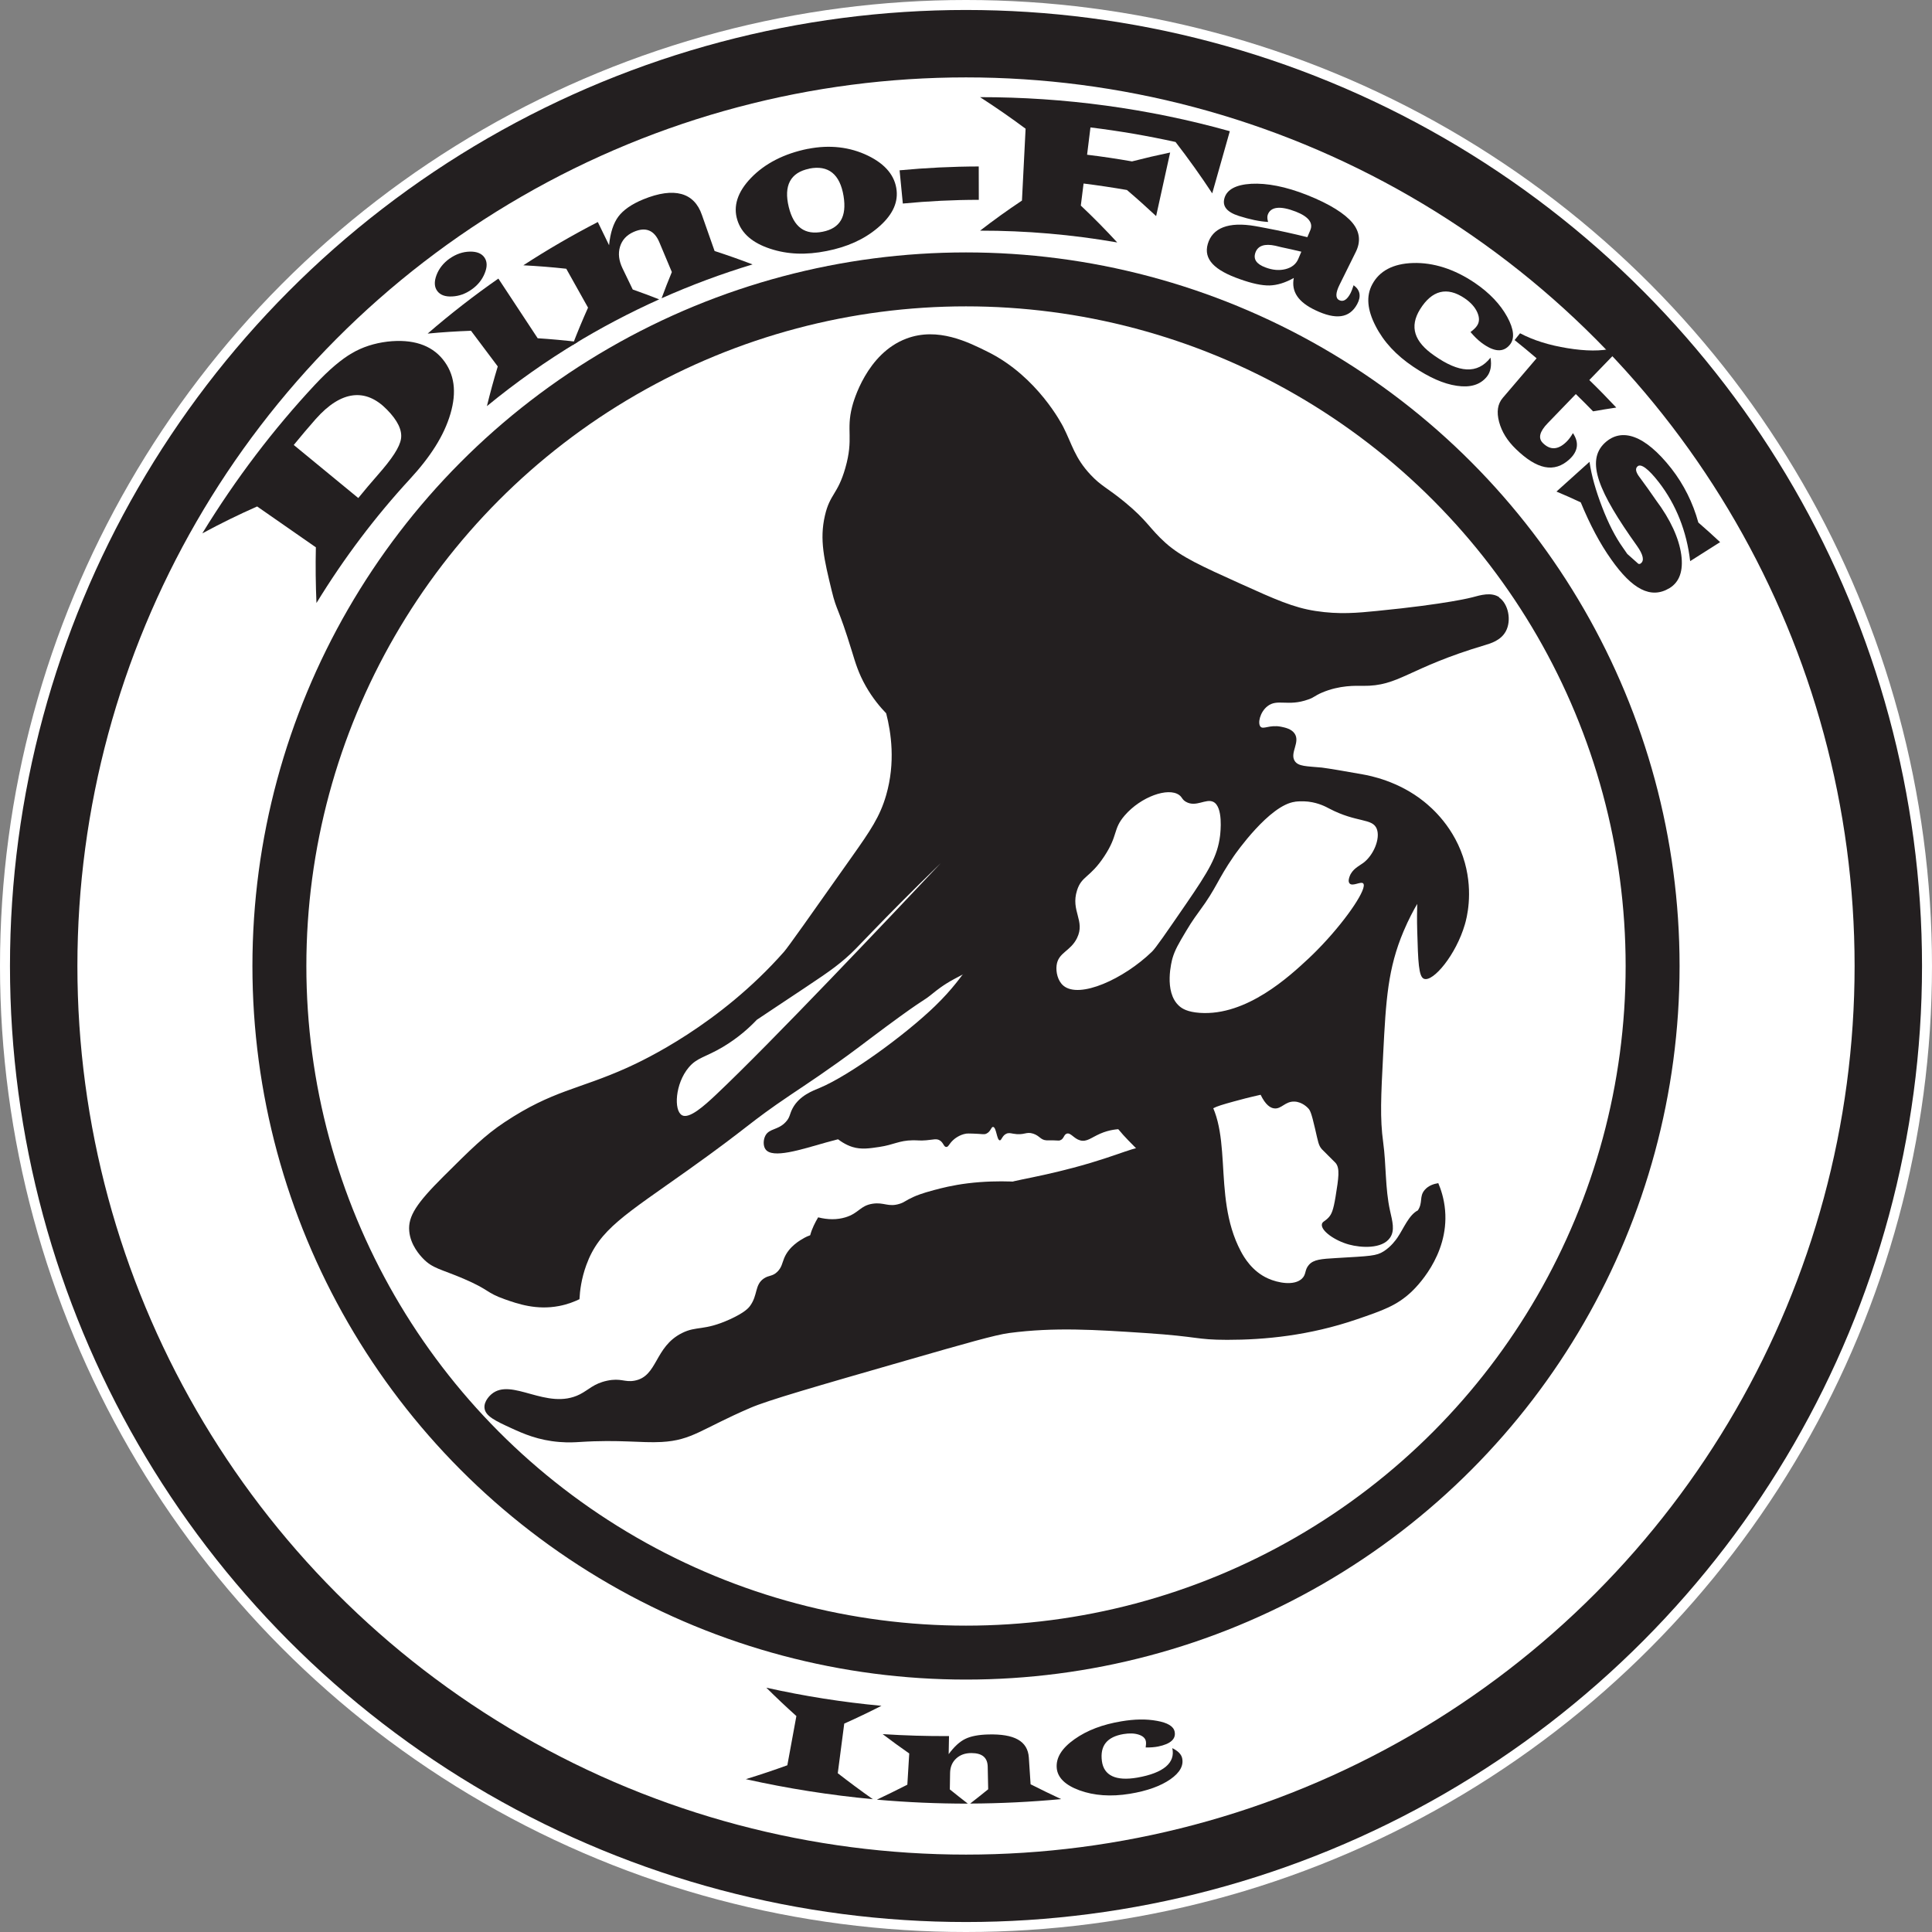
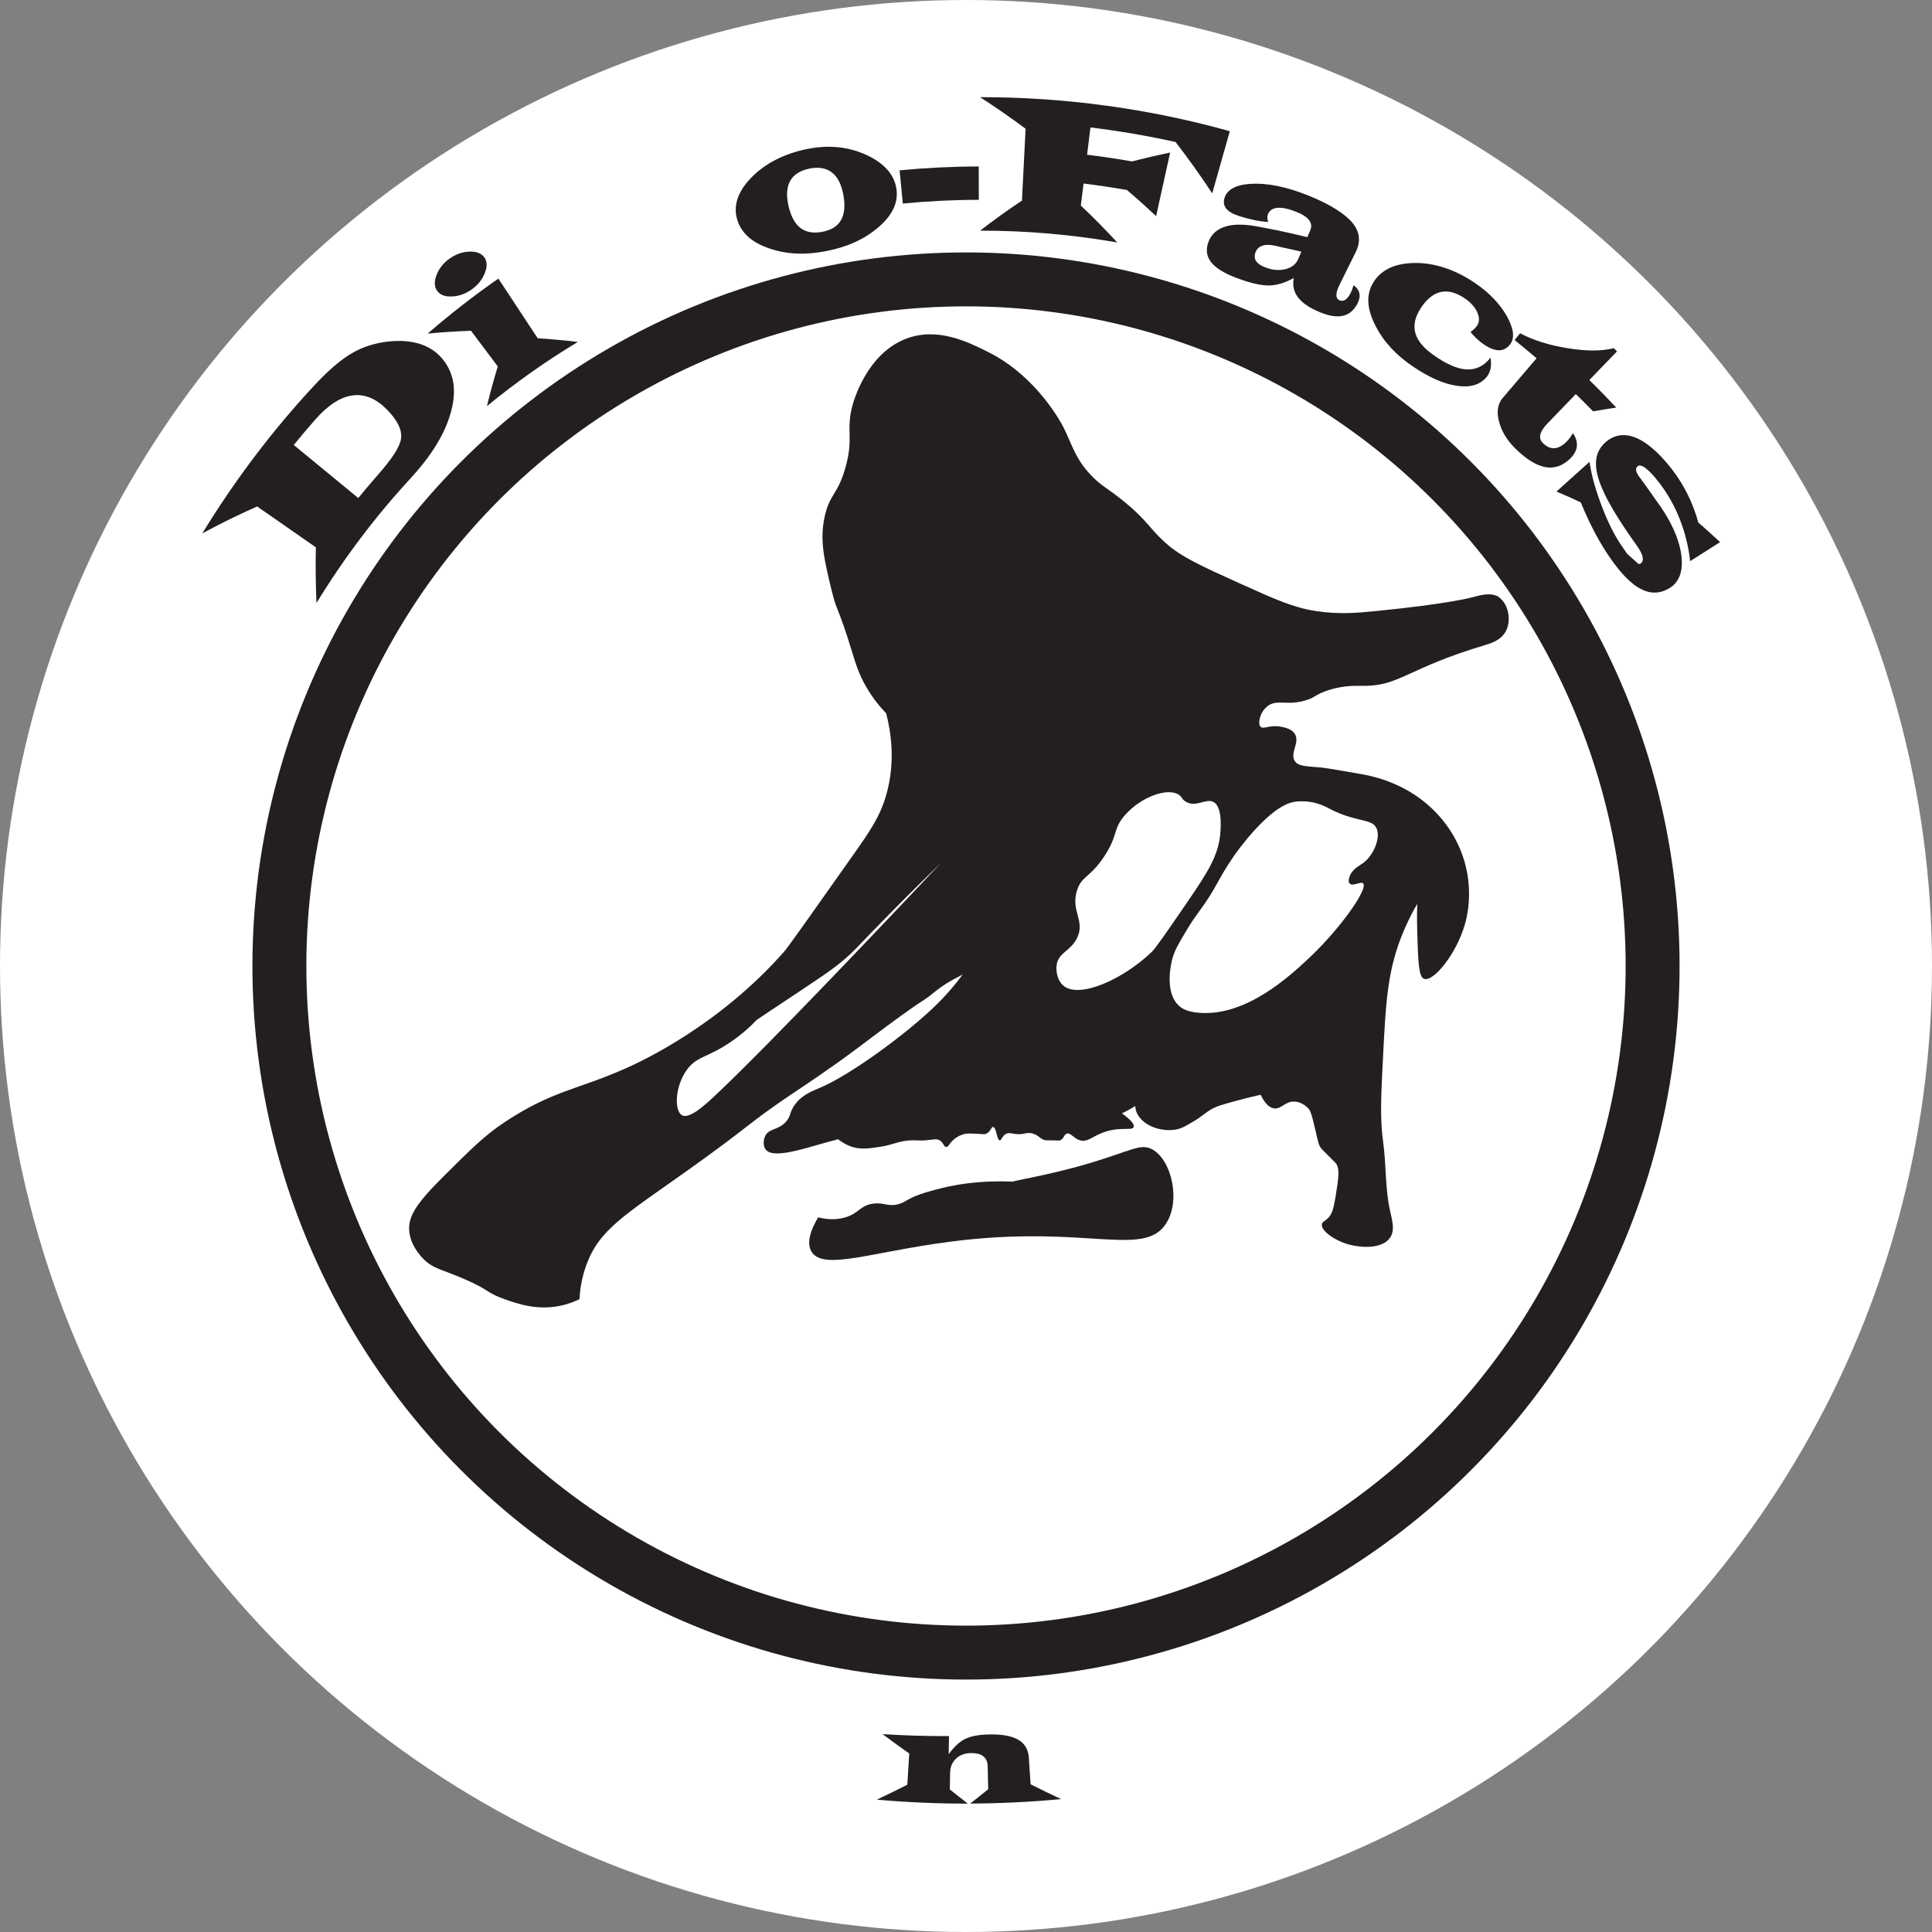
<svg xmlns="http://www.w3.org/2000/svg" id="Layer_1" data-name="Layer 1" viewBox="0 0 286.56 286.56">
  <rect x="0" y="0" width="286.56" height="286.56" fill="#808080" stroke="none" />
  <defs>
    <style>
      .cls-1 {
        stroke-width: 8px;
      }

      .cls-1, .cls-2 {
        fill: none;
        stroke: #231f20;
        stroke-miterlimit: 10;
      }

      .cls-3 {
        fill: #231f20;
      }

      .cls-2 {
        stroke-width: 10px;
      }

      .cls-4 {
        fill: #fff;
      }
    </style>
  </defs>
  <circle class="cls-4" cx="143.28" cy="143.28" r="143.28" />
  <g>
-     <circle class="cls-2" cx="143.28" cy="143.28" r="136.8" />
    <circle class="cls-1" cx="143.28" cy="143.28" r="101.84" />
    <g>
-       <path class="cls-3" d="M113.65,250.32c5.65,1.26,11.35,2.16,17.09,2.69-1.8.92-3.64,1.8-5.52,2.64-.32,2.45-.64,4.9-.96,7.36,1.69,1.31,3.42,2.6,5.2,3.85-6.32-.59-12.61-1.58-18.84-2.97,2.09-.64,4.14-1.33,6.16-2.06.45-2.43.9-4.86,1.34-7.3-1.54-1.38-3.03-2.79-4.47-4.22Z" />
      <path class="cls-3" d="M130.91,257.21c3.28.21,6.57.31,9.85.29-.02.89-.03,1.79-.05,2.68.81-1.1,1.62-1.85,2.46-2.26.84-.41,1.97-.62,3.42-.66,3.84-.1,5.84.96,6.01,3.42.09,1.32.17,2.64.26,3.97,1.49.75,3,1.49,4.53,2.2-4.49.42-8.99.64-13.49.66.9-.7,1.79-1.41,2.67-2.12-.02-1.12-.05-2.24-.07-3.35-.03-1.37-.84-2.02-2.43-2.02-.92,0-1.67.27-2.25.81-.58.54-.88,1.24-.9,2.12-.01.82-.03,1.64-.04,2.46.88.71,1.76,1.41,2.67,2.11-4.5,0-9-.19-13.49-.59,1.53-.72,3.03-1.46,4.52-2.22.09-1.54.18-3.09.28-4.63-1.34-.93-2.65-1.89-3.93-2.86Z" />
-       <path class="cls-3" d="M173.88,259.29c.84.41,1.33.9,1.46,1.49.24,1.09-.33,2.14-1.75,3.13-1.42.99-3.44,1.73-6.02,2.15-2.8.46-5.31.27-7.45-.51-2.14-.78-3.25-1.9-3.38-3.29-.14-1.56.76-2.97,2.64-4.3,1.88-1.33,4.18-2.19,6.95-2.65,1.96-.33,3.7-.36,5.27-.07,1.57.28,2.45.8,2.62,1.58.24,1.09-.57,1.85-2.45,2.23-.51.1-1.12.15-1.84.14.06-.38.07-.68.03-.92-.09-.46-.45-.79-1.08-.99-.63-.2-1.37-.22-2.23-.08-2.45.41-3.52,1.72-3.21,4.03.29,2.11,2.04,2.98,5.25,2.43,3.94-.69,5.66-2.23,5.19-4.36Z" />
    </g>
    <g>
      <path class="cls-3" d="M30.03,79.07c4.96-8.1,10.56-15.44,16.69-22.01,2.1-2.25,3.95-3.79,5.49-4.68,1.54-.9,3.29-1.47,5.25-1.71,3.79-.43,6.48.53,8.17,2.57,1.81,2.2,2.13,4.9,1.18,8.14-.95,3.24-2.96,6.37-6.04,9.71-5.07,5.5-9.71,11.62-13.83,18.35-.12-2.73-.15-5.49-.09-8.26-2.9-2.02-5.81-4.04-8.71-6.06-2.7,1.19-5.4,2.51-8.09,3.97ZM53.14,73.87c.95-1.17,1.92-2.31,2.9-3.43,2.08-2.36,3.25-4.1,3.44-5.37.19-1.26-.5-2.71-2.09-4.32-3.12-3.2-6.75-2.89-10.55,1.39-1.11,1.26-2.2,2.55-3.27,3.86,3.19,2.62,6.38,5.25,9.57,7.87Z" />
      <path class="cls-3" d="M73.92,41.32c1.94,2.95,3.89,5.9,5.83,8.85,2.01.13,3.99.31,5.95.55-4.67,2.81-9.18,5.99-13.48,9.52.48-1.96,1.01-3.92,1.61-5.89-1.32-1.76-2.65-3.53-3.97-5.29-2.12.08-4.27.21-6.43.42,3.37-2.92,6.88-5.64,10.49-8.16ZM66.71,38.34c.94-.66,1.94-1,2.99-1.02,1.05-.02,1.77.29,2.18.91.4.61.4,1.39,0,2.34-.39.95-1.03,1.74-1.93,2.37-.9.64-1.85.98-2.87,1.03-1.02.06-1.76-.2-2.21-.79-.45-.59-.5-1.38-.13-2.37.37-.98,1.03-1.81,1.96-2.47Z" />
-       <path class="cls-3" d="M77.64,39.34c3.58-2.33,7.26-4.46,11.03-6.41.56,1.15,1.11,2.29,1.67,3.44.18-1.85.65-3.27,1.38-4.25.73-.97,1.96-1.84,3.69-2.55,4.63-1.89,7.57-.99,8.7,2.31.63,1.78,1.25,3.56,1.88,5.35,1.91.62,3.79,1.28,5.63,1.99-4.58,1.38-9.09,3.06-13.49,5.02.48-1.3.98-2.6,1.52-3.89-.62-1.47-1.23-2.94-1.85-4.41-.75-1.8-2.03-2.33-3.82-1.54-1.04.46-1.72,1.2-2.02,2.2-.3,1-.17,2.06.37,3.19.51,1.05,1.02,2.1,1.52,3.15,1.33.47,2.63.95,3.92,1.46-4.4,1.98-8.7,4.24-12.86,6.79.71-1.86,1.48-3.71,2.31-5.56-1.08-1.92-2.15-3.85-3.23-5.77-2.09-.23-4.21-.4-6.36-.51Z" />
      <path class="cls-3" d="M119.84,22.08c3.22-.64,6.24-.28,8.9,1.01,2.66,1.29,4.03,3.05,4.25,5.16.21,2.02-.78,3.84-2.81,5.55-2.04,1.72-4.52,2.83-7.56,3.43-3.05.61-5.8.52-8.39-.34-2.58-.85-4.24-2.23-4.87-4.27-.63-2.02,0-4.13,2.05-6.25,2.04-2.11,4.89-3.59,8.44-4.3ZM120.03,25.02c-2.8.57-3.81,2.51-3.04,5.68.74,3.02,2.41,4.2,5.04,3.67,2.56-.51,3.59-2.23,3.09-5.29-.53-3.23-2.24-4.64-5.1-4.07Z" />
      <path class="cls-3" d="M133.44,25.26c3.9-.37,7.82-.56,11.73-.57,0,1.65,0,3.3.01,4.95-3.76,0-7.52.19-11.27.55-.16-1.64-.32-3.28-.48-4.93Z" />
      <path class="cls-3" d="M145.34,14.41c12.49-.01,24.98,1.67,37.07,5.05-.87,3.07-1.74,6.15-2.61,9.22-1.69-2.57-3.51-5.12-5.44-7.62-4.17-.92-8.38-1.64-12.62-2.16-.17,1.35-.34,2.7-.5,4.05,2.23.27,4.44.6,6.66.99,1.86-.48,3.75-.92,5.66-1.32-.69,3.14-1.39,6.29-2.08,9.43-1.4-1.31-2.84-2.6-4.33-3.87-2.14-.37-4.28-.69-6.43-.96-.14,1.09-.27,2.18-.41,3.27,1.89,1.78,3.69,3.61,5.4,5.47-6.72-1.17-13.53-1.76-20.34-1.75,1.99-1.54,4.06-3.03,6.21-4.46.18-3.55.36-7.1.54-10.66-2.18-1.62-4.44-3.19-6.77-4.69Z" />
      <path class="cls-3" d="M200.78,42.31c.97.71,1.14,1.65.52,2.8-1.14,2.11-3.18,2.34-6.2.9-2.52-1.19-3.6-2.74-3.2-4.78-1.27.71-2.47,1.08-3.61,1.11-1.14.02-2.58-.29-4.35-.92-3.82-1.33-5.45-2.97-4.8-5.23.69-2.36,3.04-3.35,7.06-2.65.52.09,1.04.19,1.56.29,2.05.39,4.1.84,6.15,1.35.15-.35.29-.7.44-1.04.45-1.07-.26-2.01-2.15-2.75-2.34-.91-3.74-.72-4.16.46-.1.28-.08.64.05,1.07-1.29-.07-2.73-.38-4.34-.89-1.78-.57-2.49-1.44-2.13-2.66.37-1.25,1.69-1.98,3.98-2.11,2.29-.12,5.08.4,8.28,1.67,3.38,1.34,5.61,2.78,6.72,4.12,1.11,1.35,1.25,2.8.49,4.33-.8,1.61-1.59,3.22-2.39,4.83-.62,1.25-.64,2.02-.06,2.31.6.3,1.17-.05,1.69-1.06.11-.22.26-.59.43-1.12ZM193.01,37.33c-.99-.24-1.99-.46-2.98-.67-.29-.07-.57-.14-.86-.21-1.61-.35-2.6,0-2.96,1.01-.35.98.14,1.7,1.47,2.2,1.07.41,2.06.49,2.99.26.93-.24,1.57-.74,1.9-1.53.15-.35.3-.71.45-1.06Z" />
      <path class="cls-3" d="M221.08,53.06c.19,1.19,0,2.12-.53,2.79-.99,1.24-2.49,1.67-4.48,1.37-1.99-.29-4.1-1.25-6.44-2.82-2.53-1.7-4.38-3.67-5.6-6.05-1.22-2.37-1.44-4.42-.49-6.18,1.05-1.96,3.05-3.07,6.05-3.16,3-.09,6.13.89,9.19,2.97,2.16,1.47,3.76,3.17,4.77,5.01,1.01,1.84,1.13,3.22.42,4.11-.99,1.24-2.39,1.12-4.25-.28-.5-.38-1.04-.9-1.61-1.57.43-.32.75-.62.94-.9.39-.54.42-1.21.08-1.99-.34-.79-.98-1.5-1.89-2.12-2.63-1.78-4.86-1.18-6.61,1.63-1.61,2.6-.87,4.82,2.12,6.88,3.66,2.56,6.37,2.78,8.32.31Z" />
      <path class="cls-3" d="M239.86,52.1c-1.38,1.42-2.75,2.85-4.13,4.27,1.36,1.32,2.69,2.68,4,4.08-1.16.17-2.3.36-3.44.56-.84-.87-1.7-1.72-2.56-2.56-1.39,1.44-2.79,2.88-4.18,4.33-1.2,1.24-1.43,2.21-.72,2.92,1.09,1.09,2.25,1.05,3.5-.16.35-.34.67-.77.97-1.3.94,1.4.76,2.69-.49,3.86-2.28,2.11-4.86,1.51-7.95-1.48-1.28-1.23-2.11-2.56-2.51-4.04-.39-1.47-.23-2.66.54-3.56,1.67-1.96,3.34-3.92,5.02-5.88-1.07-.92-2.16-1.82-3.26-2.7.27-.34.54-.67.81-1.01,1.99,1.05,4.31,1.77,7.02,2.21,2.71.44,5,.48,6.88,0,.16.16.33.32.49.48Z" />
      <path class="cls-3" d="M255.15,80.4c-1.49.94-2.98,1.88-4.46,2.83-.51-4.43-2.1-8.4-4.62-11.67-1.59-2.05-2.67-2.82-3.17-2.4-.41.34-.28.91.37,1.73.8,1.08,1.58,2.18,2.35,3.3,2.18,2.91,3.41,5.67,3.75,8.08.33,2.42-.28,4.07-1.74,4.96-2.8,1.69-5.56.13-8.64-4.24-1.7-2.39-3.17-5.19-4.53-8.48-1.2-.56-2.4-1.1-3.6-1.6,1.63-1.47,3.27-2.94,4.9-4.41.3,2.07.94,4.29,1.87,6.71.93,2.42,1.94,4.41,3.08,6.01.22.31.43.63.65.94.55.48,1.09.96,1.64,1.46.13.05.24.04.34-.04.58-.39.41-1.28-.54-2.62-5.69-7.97-7.64-12.58-4.77-15.27,2.49-2.3,5.92-1.22,9.87,3.8,1.85,2.38,3.2,5.08,4,8.01,1.09.94,2.17,1.92,3.24,2.92Z" />
    </g>
    <g>
      <path class="cls-3" d="M222.4,88.6c-1.2-.82-2.78-.34-4.04,0,0,0-3.64.99-14.15,2.02-2.82.28-5.56.55-9.1,0-3.25-.5-5.92-1.69-11.12-4.04-5.87-2.65-8.8-3.98-11.12-6.06-2.41-2.17-2.65-3.26-6.06-6.06-2.57-2.11-3.47-2.35-5.05-4.04-2.35-2.5-2.74-4.5-4.04-7.07-.18-.35-3.81-7.46-11.12-11.12-3-1.5-7.49-3.75-12.13-2.02-5.94,2.21-7.9,9.39-8.08,10.11-.92,3.58.26,4.66-1.01,9.1-1.14,3.97-2.28,3.8-3.03,7.07-.82,3.56-.11,6.5,1.01,11.12.78,3.22.91,2.18,3.03,9.1.49,1.6.94,3.15,2.02,5.05,1.04,1.84,2.2,3.18,3.03,4.04.73,2.84,1.4,7.27,0,12.13-.92,3.2-2.36,5.29-5.05,9.1-6.33,8.97-9.5,13.46-10.11,14.15-9.56,10.83-20.83,16.09-23.24,17.18-7.29,3.28-11.02,3.33-18.19,8.08-2.97,1.97-5.01,4.01-9.1,8.08-3.94,3.93-5.25,5.87-5.05,8.08.18,2.09,1.63,3.63,2.02,4.04,1.44,1.52,2.67,1.58,6.06,3.03,3.93,1.69,3.25,2.03,6.06,3.03,1.97.7,4.74,1.65,8.08,1.01,1.32-.25,2.36-.69,3.03-1.01.06-1.24.28-3.04,1.01-5.05,1.92-5.31,5.72-7.43,15.16-14.15,9.24-6.58,8.75-6.8,15.16-11.12,2.35-1.58,5.68-3.75,10.11-7.07,1.12-.84,2.07-1.57,4.04-3.03,6.29-4.65,5.08-3.43,7.07-5.05.31-.25,1.4-1.15,3.03-2.02,1.62-.87,2.44-1.31,3.03-1.01,1.32.66,1.5,4.58,0,7.07-.3.5-.73,1.04-1.01,2.02-.13.46-.54,1.88,0,3.03.5,1.07,1.45,1.14,3.03,2.02,3.17,1.77,4.56,4.38,5.05,4.04.3-.2-.35-1.02,0-2.02.1-.27.45-1.09,3.03-2.02,1.94-.71,3.25-1.18,5.05-1.01,1.32.12,2.56.76,5.05,2.02,1.68.85,2.54,1.3,3.03,2.02,1.07,1.56.11,2.55,1.01,4.04,1.14,1.87,4.04,2.59,6.06,2.02.55-.16,1.04-.44,2.02-1.01,1.6-.93,1.84-1.39,3.03-2.02.64-.34,1.45-.57,3.03-1.01,1-.28,2.38-.64,4.04-1.01.74,1.53,1.46,1.96,2.02,2.02,1.08.13,1.61-1.08,3.03-1.01,1.13.06,1.9.88,2.02,1.01.26.28.45.6,1.01,3.03.46,1.97.5,2.45,1.01,3.03.04.05.03.03,1.01,1.01.67.67,1,1,1.01,1.01.68.78.46,2.22,0,5.05-.33,2-.59,2.56-1.01,3.03-.53.59-.93.61-1.01,1.01-.19.98,1.95,2.47,4.04,3.03,1.73.47,4.88.69,6.06-1.01.76-1.09.35-2.45,0-4.04-.73-3.3-.55-6.75-1.01-10.11-.49-3.57-.33-6.76,0-13.14.41-8.05.69-12.65,3.03-18.19.74-1.75,1.49-3.14,2.02-4.04-.03.94-.05,2.34,0,4.04.13,4.52.2,6.78,1.01,7.07,1.36.5,4.75-3.57,6.06-8.08.25-.85,1.25-4.55,0-9.1-1.46-5.32-5.05-8.28-6.06-9.1-3.79-3.05-8.03-3.85-9.1-4.04-5.21-.93-6.06-1.01-6.06-1.01-2.25-.21-3.52-.15-4.04-1.01-.72-1.2.87-2.77,0-4.04-.48-.7-1.43-.89-2.02-1.01-1.68-.33-2.61.45-3.03,0-.46-.49-.09-2.16,1.01-3.03,1.48-1.18,3.04.08,6.06-1.01,1-.36.89-.52,2.02-1.01,2.66-1.14,5.07-1.02,6.06-1.01,5.48.07,6.58-2.61,18.19-6.06.76-.23,2.3-.67,3.03-2.02.88-1.6.4-4.09-1.01-5.05ZM101.14,165.4c-1.22-.69-1.01-4.67,1.01-7.07,1.24-1.48,2.43-1.48,5.05-3.03,2.34-1.39,4-2.93,5.05-4.04.58-.39,1.67-1.11,3.03-2.02,6.49-4.32,8.05-5.29,10.11-7.07,1.23-1.07,1.63-1.55,4.04-4.04,2.35-2.43,5.76-5.9,10.11-10.11-7.24,7.68-25.18,26.66-33.35,34.36-1.76,1.66-3.97,3.64-5.05,3.03ZM170.87,141.15c-4.2,4.07-10.77,7.04-13.14,5.05-.85-.71-1.14-2.05-1.01-3.03.25-1.92,2.06-2.05,3.03-4.04,1.26-2.58-.98-3.99,0-7.07.69-2.17,1.9-1.81,4.04-5.05,2.1-3.18,1.24-3.99,3.03-6.06,2.4-2.78,6.45-4.22,8.08-3.03.47.34.41.67,1.01,1.01,1.48.85,2.95-.53,4.04,0,1.51.73,1.07,4.54,1.01,5.05-.38,3.04-1.67,5.19-5.05,10.11-2.99,4.35-4.49,6.53-5.05,7.07ZM192.09,118.91c1.02-.13,2.02,0,2.02,0,1.52.19,2.58.77,3.03,1.01,4.11,2.16,6.44,1.39,7.07,3.03.55,1.42-.48,3.92-2.02,5.05-.63.46-1.64.92-2.02,2.02-.07.19-.25.72,0,1.01.44.51,1.67-.35,2.02,0,.66.65-2.23,5.04-6.06,9.1-.49.51-1.11,1.17-2.02,2.02-2.82,2.63-9.21,8.58-16.17,8.08-1.81-.13-2.59-.62-3.03-1.01-2.37-2.1-1.09-6.78-1.01-7.07.36-1.24.91-2.18,2.02-4.04.92-1.56,1.73-2.63,2.02-3.03,2.53-3.43,2.61-4.54,5.05-8.08.26-.38,5.31-7.62,9.1-8.08Z" />
      <path class="cls-3" d="M146.73,141.15c-2.56-.05-2.72,2.93-8.05,8.08-4.46,4.31-12.71,10.3-17.1,12.13-.96.4-3.01,1.13-4.02,3.03-.46.86-.36,1.32-1.01,2.02-1.13,1.23-2.44.94-3.02,2.02-.32.6-.36,1.5,0,2.02,1.01,1.47,5.26.06,9.05-1.01,6.22-1.75,11.61-2.69,14.08-3.03,4.04-.56,9.07-.37,19.11,0,4.38.16,6.9.34,10.06-1.01,3.37-1.44,7.59-4.68,7.04-7.07-.72-3.16-8.82-.65-16.1-6.06-6.27-4.67-6.31-11.04-10.06-11.12Z" />
-       <path class="cls-3" d="M162.78,161.36c-.48,1.77,1.02,3.6,3.03,6.06,2.18,2.66,3.55,3.27,5.05,6.06.96,1.79,1.01,2.67,1.01,3.03,0,2.12-1.43,4.07-3.03,5.05-2.71,1.66-6,.64-8.08,0-3.68-1.14-4.11-2.63-7.07-3.03-1.67-.23-2.55.11-6.06,1.01,0,0-5.82,1.49-14.15,3.03-3.84.71-5.75,1.06-7.07,1.01-3.42-.14-5.02-1.13-7.07,0-.63.35-2.3,1.27-3.03,3.03-.3.73-.36,1.38-1.01,2.02-.73.72-1.25.48-2.02,1.01-1.36.94-.86,2.44-2.02,4.04-.23.32-.79,1-3.03,2.02-3.87,1.75-4.87.92-7.07,2.02-4.13,2.06-3.58,6.45-7.07,7.07-1.46.26-1.99-.43-4.04,0-2.01.43-2.72,1.35-4.04,2.02-4.9,2.48-10.14-2.6-13.14,0-.13.11-1.11.98-1.01,2.02.11,1.22,1.64,1.93,4.04,3.03,1.73.79,3.93,1.77,7.07,2.02,1.39.11,2.41.04,3.03,0,5.94-.38,9.08.17,12.13,0,4.53-.25,5.86-1.91,13.14-5.05,2.64-1.14,9.51-3.12,23.24-7.07,8.72-2.51,13.12-3.77,15.16-4.04,6.75-.89,12.76-.49,20.21,0,8.11.54,7.39,1,12.13,1.01,5.59,0,12.18-.63,19.2-3.03,3.93-1.34,5.95-2.06,8.08-4.04.61-.57,5.63-5.36,5.05-12.13-.15-1.77-.64-3.17-1.01-4.04-.63.1-1.45.34-2.02,1.01-.84.99-.23,1.85-1.01,3.03,0,0,0,0,0,0-1.34.67-2.13,2.73-3.03,4.04-.21.3-.91,1.31-2.02,2.02-1.11.71-1.98.71-7.07,1.01-2.22.13-3.34.21-4.04,1.01-.67.76-.36,1.38-1.01,2.02-1.15,1.13-3.58.66-5.05,0-2.36-1.05-3.57-3.15-4.04-4.04-4.51-8.53-.59-18.56-6.06-24.25-2.91-3.02-7.68-4-11.12-3.03-.59.17-3.48.98-4.04,3.03Z" />
      <path class="cls-3" d="M120.34,185.61c-.81-1.41.07-3.46,1.01-5.05,1.46.37,2.81.37,4.04,0,2.02-.61,2.16-1.73,4.04-2.02,1.72-.26,2.32.56,4.04,0,.76-.25.76-.44,2.02-1.01.37-.17,1.22-.53,3.03-1.01,1.09-.29,2.77-.73,5.05-1.01,4.73-.58,9.1-.13,9.1,0,0,.1-2.99.28-3.03,0-.06-.37,5.03-.91,12.13-3.03,6.05-1.81,7.4-2.92,9.1-2.02,2.92,1.55,4.33,7.71,2.02,11.12-3.05,4.5-10.37.89-26.27,2.02-14.98,1.06-24.34,5.39-26.27,2.02Z" />
    </g>
    <path class="cls-3" d="M122.39,168.15c.66.99,1.33,1.99,1.99,2.98" />
    <path class="cls-3" d="M122.39,166.16c.2-5.09,27.36-9.87,40.79-2.98,1.91.98,5.3,3.1,4.97,3.98-.24.65-2.21-.21-4.97.99-1.32.58-2,1.27-2.98.99-.94-.26-1.4-1.2-1.99-.99-.45.16-.39.79-.99.99-.19.06-.24.02-.99,0-.63-.02-.78.01-.99,0-.92-.05-1.01-.67-1.99-.99-1.09-.36-1.31.3-2.98,0-.35-.06-.65-.15-.99,0-.64.27-.72,1.01-.99.99-.45-.03-.5-1.94-.99-1.99-.3-.03-.33.68-.99.99-.38.18-.56.04-1.99,0-.56-.02-.83-.02-.99,0-1.08.16-1.83.84-1.99.99-.6.57-.67,1.01-.99.99-.39-.01-.4-.65-.99-.99-.49-.28-.91-.09-1.99,0-.93.08-1.2-.01-1.99,0-2.06.03-2.8.67-4.97.99-1.41.21-2.67.41-3.98,0-1.94-.6-4.04-2.53-3.98-3.98Z" />
  </g>
</svg>